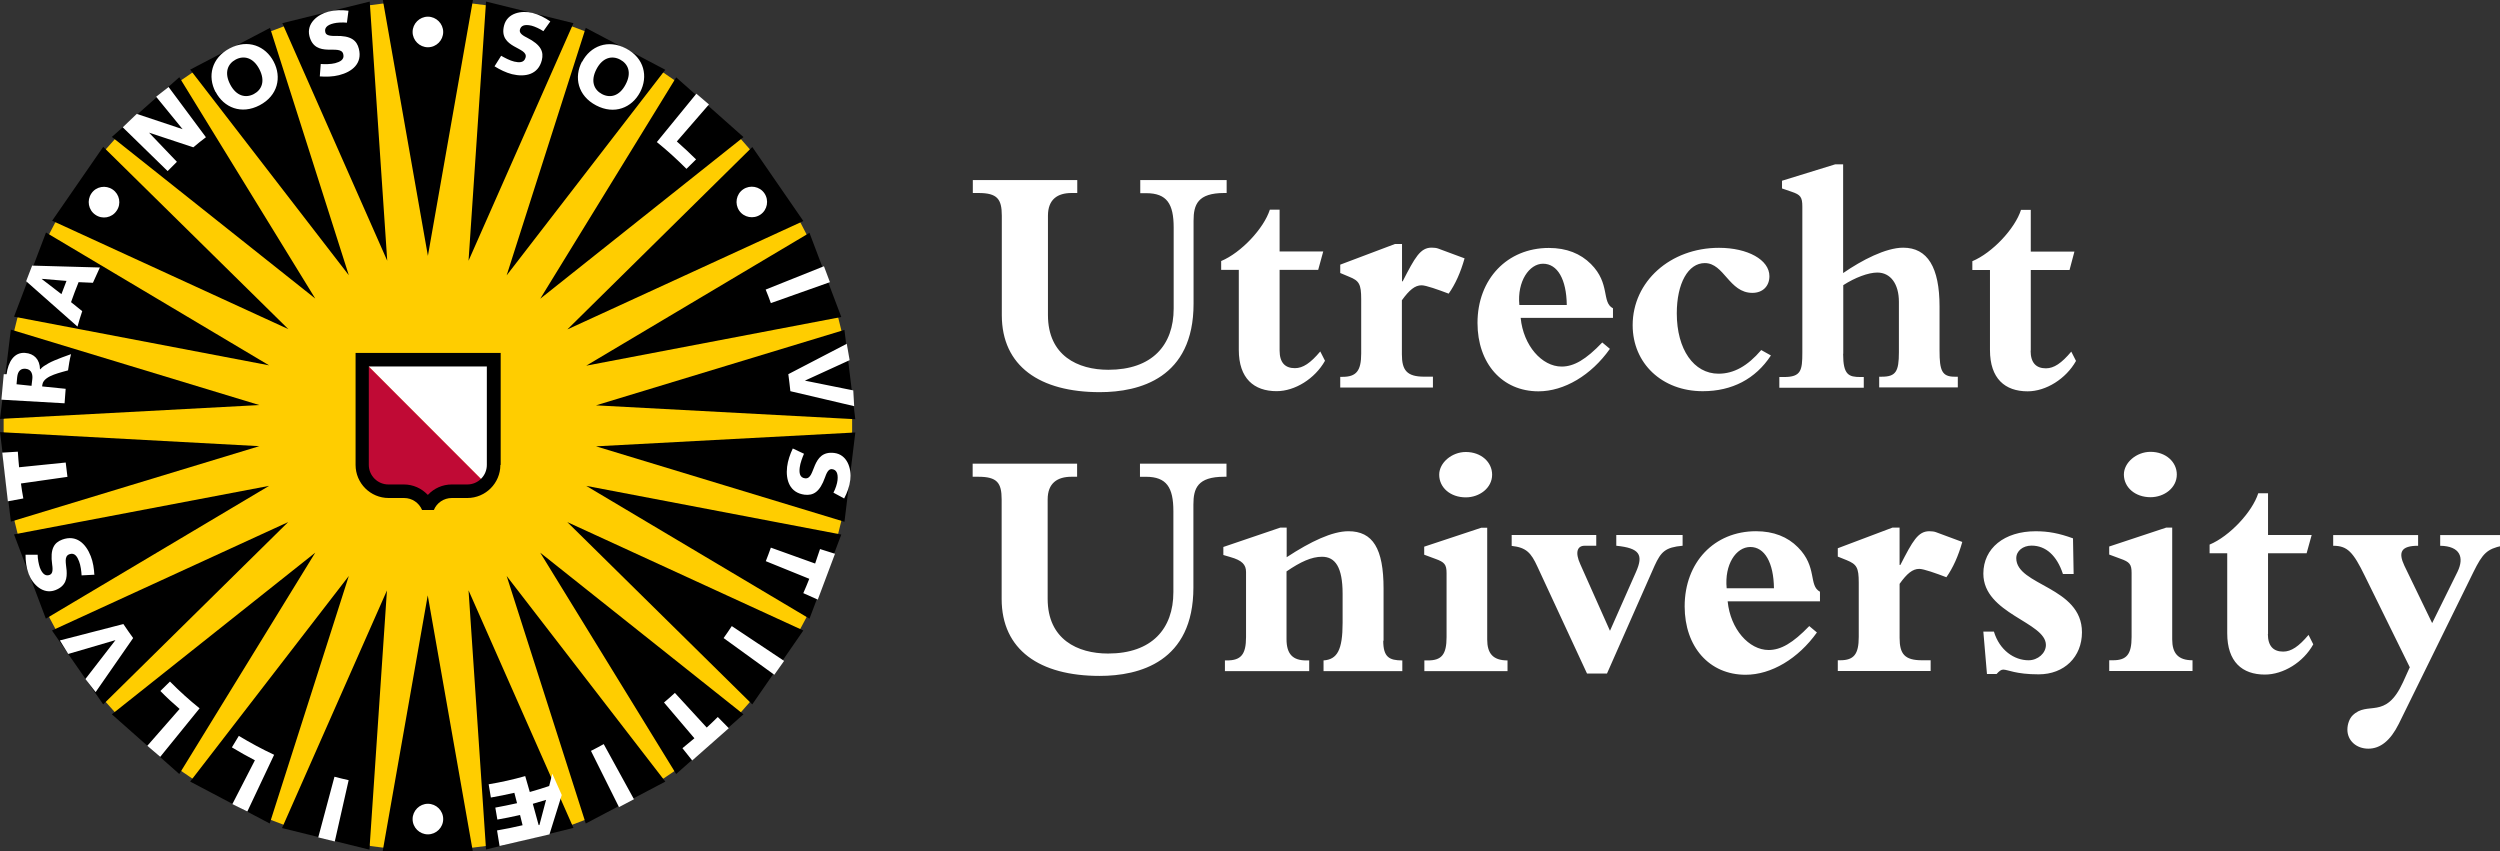
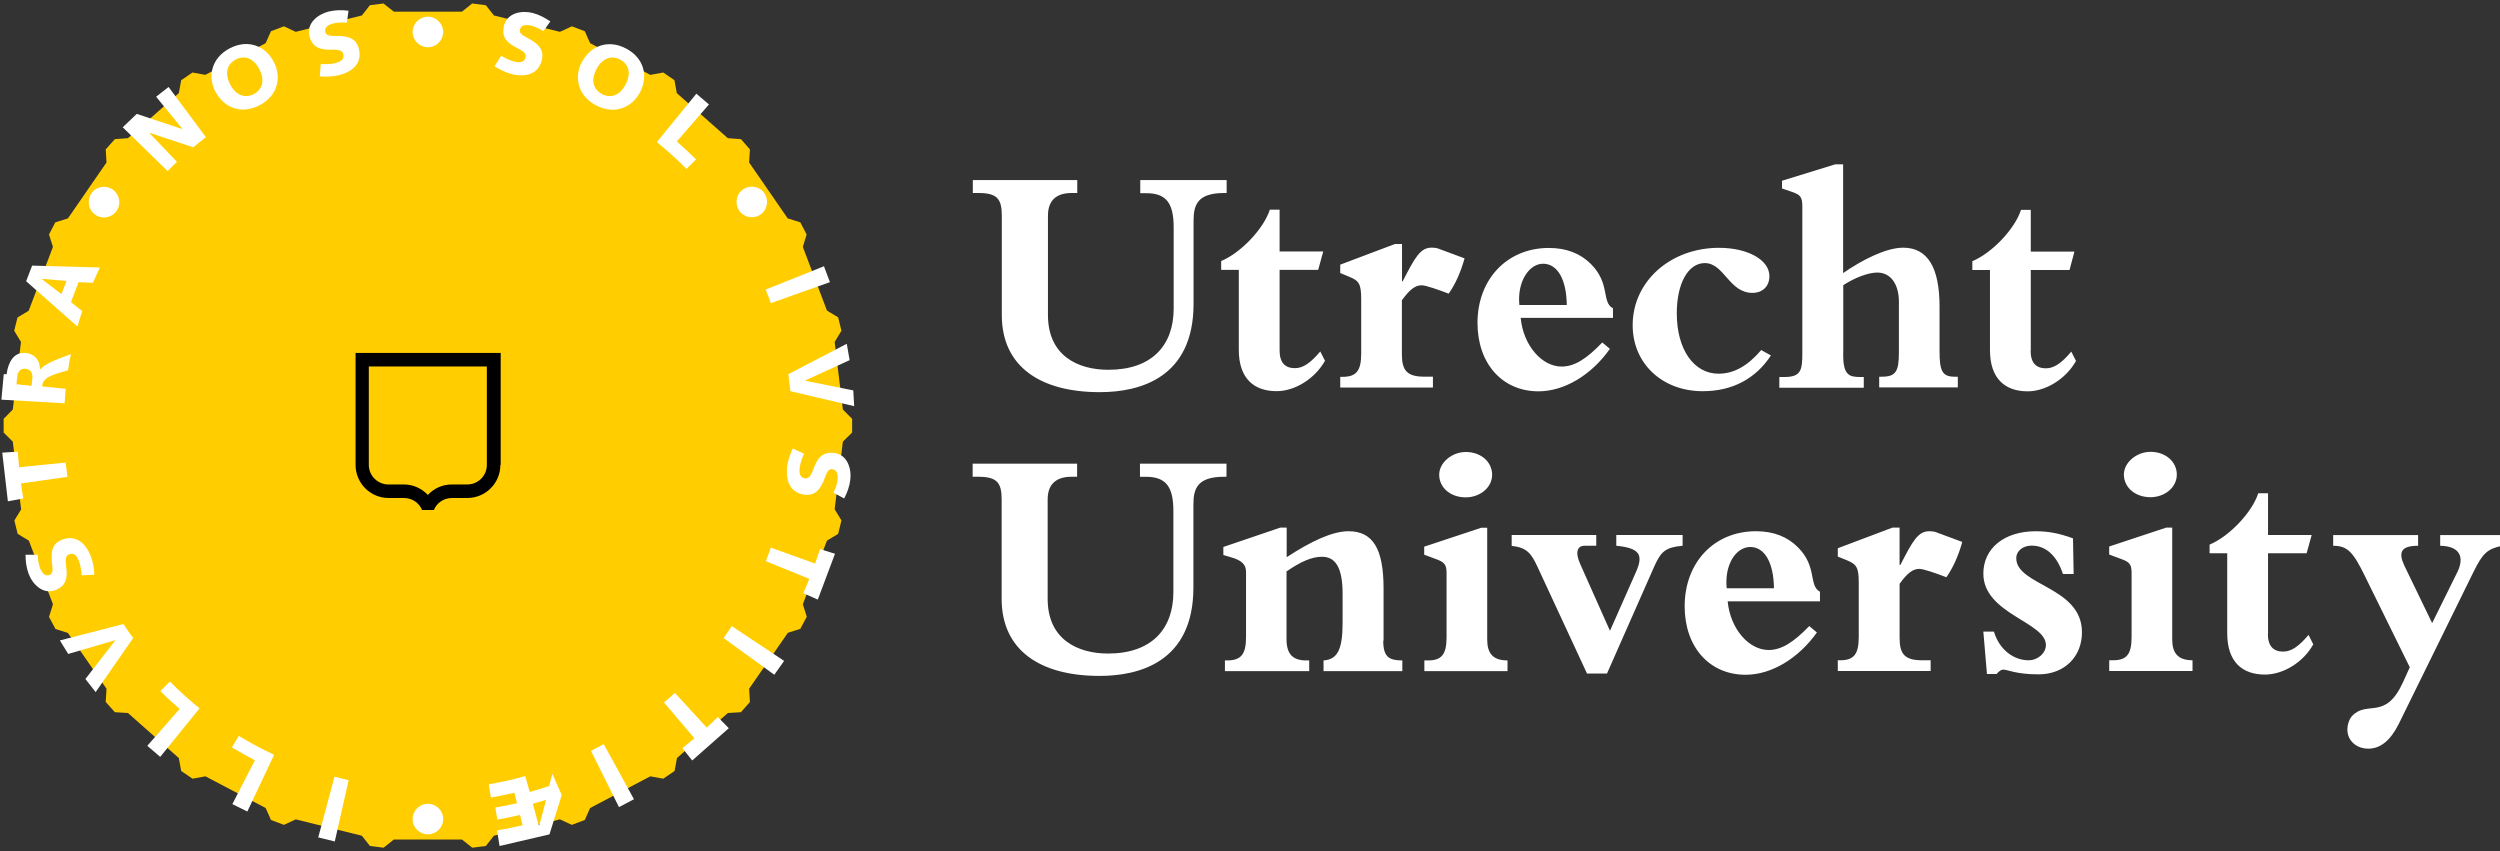
<svg xmlns="http://www.w3.org/2000/svg" version="1.1" width="94" height="32" viewBox="0 0 94 32">
  <rect x="0" y="0" width="94" height="32" fill="#333333" stroke="none" />
  <title>uu-dia-en</title>
  <path fill="#ffcd00" d="M13.607 0.581l0.302-0.385 0.509-0.065 0.391 0.308h2.559l0.385-0.308 0.515 0.065 0.302 0.385 2.482 0.616 0.45-0.207 0.486 0.184 0.201 0.45 2.263 1.191 0.486-0.089 0.421 0.29 0.089 0.486 1.919 1.694 0.492 0.036 0.338 0.385-0.030 0.492 1.451 2.103 0.474 0.148 0.237 0.456-0.142 0.468 0.906 2.393 0.421 0.255 0.124 0.504-0.255 0.421 0.308 2.541 0.349 0.35v0.515l-0.349 0.344-0.308 2.541 0.255 0.421-0.124 0.504-0.421 0.255-0.906 2.393 0.148 0.468-0.243 0.456-0.468 0.148-1.457 2.103 0.030 0.498-0.338 0.385-0.492 0.030-1.913 1.694-0.089 0.486-0.427 0.29-0.486-0.089-2.263 1.191-0.201 0.45-0.486 0.184-0.45-0.207-2.482 0.616-0.302 0.385-0.509 0.065-0.391-0.308h-2.559l-0.385 0.308-0.515-0.065-0.302-0.385-2.488-0.616-0.444 0.207-0.486-0.184-0.201-0.45-2.263-1.191-0.486 0.089-0.426-0.29-0.089-0.486-1.913-1.694-0.492-0.030-0.344-0.385 0.030-0.498-1.451-2.097-0.468-0.148-0.243-0.456 0.148-0.474-0.906-2.393-0.421-0.255-0.124-0.504 0.255-0.415-0.314-2.547-0.344-0.344v-0.515l0.344-0.35 0.308-2.541-0.255-0.421 0.124-0.498 0.421-0.255 0.912-2.399-0.148-0.468 0.237-0.456 0.474-0.148 1.451-2.103-0.030-0.492 0.344-0.385 0.492-0.036 1.913-1.694 0.089-0.486 0.426-0.29 0.48 0.089 2.269-1.191 0.201-0.45 0.486-0.184 0.444 0.207 2.488-0.616z" />
-   <path fill="#000" d="M17.783 0l-1.694 9.62-1.694-9.62zM18.275 0.059l-0.658 9.745 3.945-8.933zM22.024 1.048l-2.974 9.306 5.965-7.73zM25.425 2.909l-5.112 8.323 7.642-6.078zM28.286 5.527l-6.954 6.86 8.874-4.076zM30.436 8.755l-8.394 4.994 9.591-1.83zM31.751 12.404l-9.342 2.837 9.75 0.521zM32.16 16.261l-9.75 0.521 9.342 2.837zM31.633 20.099l-9.591-1.83 8.394 4.994zM30.205 23.707l-8.874-4.076 6.954 6.854zM27.954 26.858l-7.642-6.078 5.112 8.323zM25.016 29.388l-5.965-7.73 2.974 9.306zM17.777 32.006l-1.694-9.62-1.694 9.62zM13.891 31.947l0.658-9.745-3.945 8.933zM10.141 30.963l2.974-9.306-5.965 7.73zM6.741 29.103l5.112-8.323-7.648 6.078zM3.88 26.485l6.954-6.854-8.88 4.076zM1.724 23.262l8.394-4.994-9.591 1.825zM0.409 19.613l9.342-2.837-9.75-0.527zM0 15.751l9.75-0.521-9.342-2.837zM0.527 11.907l9.591 1.83-8.388-4.994zM1.961 8.299l8.88 4.076-6.96-6.854zM4.206 5.148l7.648 6.078-5.112-8.323zM7.15 2.618l5.965 7.73-2.962-9.3zM10.615 0.871l3.945 8.933-0.658-9.745zM21.562 31.129l-3.945-8.933 0.658 9.745z" />
  <path fill="#fff" d="M26.657 3.927l-1.208 1.392c0.249 0.219 0.492 0.444 0.723 0.675l-0.361 0.355c-0.355-0.355-0.723-0.693-1.114-1.007l1.487-1.819zM30.981 10.011l-2.192 0.877c0.071 0.166 0.136 0.344 0.195 0.509l2.221-0.788zM32.083 14.679l-1.819-0.367 1.682-0.77-0.107-0.616-2.198 1.143c0.030 0.213 0.053 0.427 0.077 0.64l2.399 0.563zM31.396 20.822l-0.563-0.178c-0.059 0.184-0.118 0.361-0.184 0.545l-1.665-0.598c-0.059 0.166-0.124 0.344-0.19 0.509l1.635 0.663c-0.071 0.184-0.148 0.361-0.225 0.539l0.545 0.243zM29.482 24.85l-1.967-1.309c-0.095 0.148-0.207 0.308-0.308 0.45l1.907 1.38zM27.403 27.38l-0.415-0.421c-0.136 0.136-0.273 0.267-0.415 0.397l-1.197-1.303c-0.13 0.118-0.273 0.249-0.409 0.361l1.143 1.345c-0.148 0.124-0.302 0.249-0.45 0.373l0.367 0.462zM23.837 30.051l-1.137-2.073c-0.154 0.089-0.32 0.172-0.48 0.255l1.054 2.115zM18.784 31.81l-0.095-0.586c0.308-0.053 0.616-0.113 0.96-0.195l-0.095-0.385c-0.308 0.071-0.581 0.124-0.853 0.172l-0.077-0.45c0.261-0.047 0.521-0.101 0.817-0.166l-0.101-0.391c-0.314 0.071-0.598 0.13-0.883 0.178l-0.083-0.498c0.462-0.077 0.918-0.178 1.374-0.308l0.172 0.598c0.243-0.071 0.492-0.142 0.729-0.225l0.118-0.462 0.355 0.8-0.462 1.481zM20.283 31.017l0.249-0.942c-0.166 0.053-0.338 0.101-0.498 0.148l0.219 0.8h0.030zM12.588 31.639l0.521-2.304c-0.178-0.041-0.361-0.083-0.533-0.13l-0.61 2.281zM9.3 30.513l1.007-2.133c-0.456-0.213-0.894-0.45-1.327-0.711l-0.261 0.432c0.284 0.172 0.569 0.332 0.865 0.486l-0.847 1.647zM6.024 28.458l1.481-1.825c-0.391-0.314-0.764-0.652-1.114-1.007l-0.361 0.355c0.231 0.237 0.474 0.462 0.723 0.675l-1.214 1.386zM2.565 24.589l1.777-0.521-1.131 1.463 0.385 0.492 1.41-2.032c-0.124-0.172-0.249-0.349-0.367-0.527l-2.387 0.616zM0.296 18.849l0.581-0.107c-0.036-0.19-0.065-0.379-0.089-0.563l1.748-0.249c-0.024-0.178-0.047-0.367-0.065-0.539l-1.753 0.178c-0.018-0.195-0.036-0.391-0.047-0.586l-0.586 0.036zM0.053 15.028l2.375 0.136c0.012-0.184 0.024-0.361 0.041-0.545l-0.883-0.089s0-0.059 0.012-0.089c0.030-0.16 0.219-0.278 0.427-0.355 0.166-0.065 0.533-0.16 0.533-0.16 0.030-0.207 0.059-0.403 0.113-0.61 0 0-0.622 0.213-0.847 0.344-0.142 0.083-0.219 0.124-0.308 0.225h-0.012c-0.006-0.367-0.219-0.592-0.563-0.616-0.415-0.030-0.634 0.344-0.693 0.8h-0.107zM0.972 13.867c0.231 0.024 0.261 0.243 0.243 0.385-0.012 0.083-0.018 0.178-0.030 0.255l-0.563-0.059c0.012-0.095 0.012-0.178 0.024-0.267 0.024-0.237 0.142-0.338 0.332-0.314zM0.983 10.574l1.931 1.706c0.053-0.195 0.113-0.391 0.178-0.581l-0.421-0.338c0.089-0.255 0.184-0.504 0.284-0.752l0.539 0.024c0.083-0.19 0.172-0.385 0.261-0.575l-2.547-0.071zM1.576 10.485l0.924 0.077c-0.065 0.166-0.13 0.332-0.19 0.498l-0.74-0.569zM4.615 4.786l1.688 1.647c0.113-0.118 0.231-0.231 0.349-0.349l-1.048-1.096 1.665 0.551c0.154-0.13 0.314-0.261 0.474-0.379l-1.404-1.89-0.468 0.367 0.995 1.22-1.724-0.575zM18.595 2.494c0.201 0.124 0.427 0.237 0.658 0.296 0.492 0.118 0.983 0.018 1.12-0.527 0.077-0.314-0.024-0.575-0.557-0.847-0.243-0.118-0.29-0.207-0.267-0.302 0.036-0.142 0.16-0.213 0.438-0.148 0.118 0.030 0.314 0.118 0.444 0.207l0.261-0.367c-0.207-0.142-0.421-0.255-0.669-0.32-0.421-0.101-0.954 0-1.072 0.48-0.107 0.432 0.124 0.628 0.367 0.77s0.498 0.225 0.444 0.426c-0.053 0.207-0.249 0.195-0.427 0.154-0.16-0.036-0.367-0.148-0.492-0.219l-0.249 0.397zM21.882 2.316c-0.308 0.586-0.16 1.285 0.533 1.647 0.687 0.361 1.345 0.089 1.653-0.498s0.16-1.28-0.527-1.641c-0.687-0.361-1.345-0.089-1.653 0.498zM22.427 2.601c0.231-0.444 0.586-0.521 0.889-0.361s0.444 0.492 0.207 0.936c-0.231 0.444-0.586 0.521-0.889 0.361s-0.438-0.492-0.207-0.936zM29.808 16.865c-0.101 0.213-0.184 0.45-0.213 0.687-0.059 0.504 0.101 0.977 0.658 1.049 0.32 0.036 0.569-0.089 0.77-0.658 0.089-0.261 0.172-0.314 0.267-0.302 0.142 0.018 0.231 0.136 0.201 0.415-0.012 0.124-0.077 0.326-0.154 0.468l0.403 0.219c0.118-0.225 0.201-0.45 0.231-0.705 0.053-0.427-0.118-0.948-0.604-1.007-0.438-0.053-0.61 0.201-0.723 0.456s-0.16 0.521-0.373 0.498c-0.213-0.024-0.225-0.225-0.201-0.409 0.018-0.16 0.101-0.379 0.16-0.515l-0.427-0.201zM3.548 21.622c-0.012-0.237-0.047-0.486-0.136-0.711-0.184-0.474-0.545-0.817-1.072-0.622-0.302 0.113-0.462 0.344-0.379 0.936 0.041 0.267-0.006 0.355-0.095 0.391-0.136 0.053-0.267-0.012-0.367-0.273-0.041-0.118-0.083-0.326-0.083-0.486h-0.456c0 0.243 0.030 0.486 0.118 0.723 0.154 0.403 0.545 0.782 1.001 0.61 0.415-0.16 0.444-0.462 0.426-0.74-0.024-0.278-0.101-0.533 0.101-0.61s0.302 0.095 0.367 0.267c0.059 0.148 0.089 0.385 0.095 0.527l0.468-0.024zM8.11 3.459c0.308 0.586 0.966 0.859 1.653 0.498s0.835-1.054 0.527-1.641c-0.308-0.586-0.966-0.859-1.653-0.498s-0.841 1.054-0.533 1.641zM8.655 3.175c-0.231-0.444-0.095-0.776 0.207-0.936s0.658-0.083 0.889 0.361c0.231 0.444 0.095 0.776-0.207 0.936s-0.658 0.083-0.889-0.361zM12.025 2.873c0.237 0.018 0.492 0.012 0.723-0.047 0.492-0.124 0.883-0.438 0.746-0.989-0.077-0.314-0.29-0.504-0.889-0.486-0.273 0.006-0.355-0.053-0.373-0.142-0.036-0.142 0.041-0.267 0.32-0.332 0.118-0.030 0.332-0.041 0.492-0.024l0.059-0.45c-0.249-0.030-0.492-0.030-0.74 0.030-0.421 0.107-0.847 0.444-0.729 0.924 0.107 0.426 0.403 0.498 0.681 0.509s0.545-0.036 0.592 0.172c0.053 0.207-0.13 0.29-0.308 0.338-0.16 0.041-0.391 0.041-0.539 0.030l-0.036 0.468zM16.089 1.777c0.32 0 0.575-0.261 0.575-0.575s-0.261-0.575-0.575-0.575-0.575 0.261-0.575 0.575 0.261 0.575 0.575 0.575zM27.794 7.92c0.178 0.261 0.539 0.326 0.8 0.148s0.326-0.539 0.148-0.8c-0.178-0.261-0.539-0.326-0.8-0.148s-0.326 0.539-0.148 0.8zM15.514 30.797c0 0.32 0.261 0.575 0.575 0.575s0.575-0.255 0.575-0.575-0.261-0.575-0.575-0.575-0.575 0.261-0.575 0.575zM4.384 7.926c0.184-0.261 0.113-0.622-0.148-0.8s-0.622-0.118-0.8 0.148c-0.178 0.261-0.113 0.622 0.148 0.8 0.261 0.184 0.622 0.118 0.8-0.148z" />
-   <path fill="#c00a35" d="M18.275 18.186c-0.178 0.184-0.432 0.296-0.705 0.296h-0.581c-0.326 0-0.616 0.16-0.794 0.403h-0.213c-0.178-0.243-0.468-0.403-0.794-0.403h-0.581c-0.545 0-0.989-0.444-0.989-0.989v-3.969z" />
-   <path fill="#fff" d="M13.619 13.53h4.94v3.969c0 0.273-0.107 0.515-0.284 0.693z" />
  <path fill="#000" d="M18.814 17.481c0 0.687-0.557 1.244-1.244 1.244h-0.581c-0.302 0-0.569 0.184-0.675 0.45h-0.444c-0.113-0.267-0.373-0.45-0.675-0.45h-0.581c-0.687 0-1.244-0.557-1.244-1.244v-4.212h5.456v4.212zM18.304 13.779h-4.437v3.702c0 0.403 0.332 0.735 0.735 0.735h0.581c0.355 0 0.669 0.148 0.894 0.385h0.018c0.225-0.237 0.539-0.385 0.894-0.385h0.581c0.409 0 0.735-0.332 0.735-0.735v-3.702z" />
  <path fill="#fff" d="M42.87 6.771h3.252v0.486h-0.089c-1.001 0-1.155 0.438-1.155 1.043v3.122c0 2.796-2.032 3.323-3.525 3.323-2.257 0-3.685-0.977-3.685-2.897v-3.738c0-0.628-0.172-0.853-0.877-0.853h-0.213v-0.486h3.927v0.486h-0.213c-0.527 0-0.889 0.237-0.889 0.853v3.738c0 1.528 1.126 2.056 2.269 2.056 1.647 0 2.458-0.924 2.458-2.304v-3.045c0-0.889-0.255-1.291-1.031-1.291h-0.225v-0.486zM48.113 13.18c0 0.462 0.213 0.663 0.575 0.663 0.302 0 0.586-0.19 0.954-0.628l0.178 0.35c-0.379 0.675-1.131 1.143-1.819 1.143-0.853 0-1.422-0.48-1.422-1.552v-3.009h-0.663v-0.332c0.752-0.314 1.605-1.226 1.83-1.931h0.367v1.57h1.641l-0.19 0.693h-1.451v3.033zM53.882 14.572h-3.489v-0.403h0.089c0.515 0 0.699-0.225 0.699-0.877v-2.044c0-0.563-0.077-0.693-0.45-0.841l-0.338-0.142v-0.314l2.056-0.776h0.267v1.404h0.024c0.462-0.9 0.663-1.268 1.090-1.268 0.089 0 0.19 0.012 0.249 0.036l0.989 0.367c-0.148 0.527-0.349 0.977-0.598 1.327-0.391-0.148-0.853-0.314-1.019-0.314-0.249 0-0.462 0.178-0.74 0.563v2.032c0 0.604 0.19 0.841 0.841 0.841h0.326v0.403zM60.529 13.121c-0.699 0.989-1.718 1.593-2.683 1.593-1.368 0-2.292-1.054-2.292-2.571 0-1.653 1.12-2.82 2.683-2.82 0.669 0 1.191 0.213 1.582 0.604 0.74 0.74 0.391 1.439 0.829 1.665v0.361h-3.471c0.101 1.043 0.8 1.83 1.54 1.83 0.462 0 0.912-0.261 1.528-0.906l0.284 0.237zM58.911 11.468c-0.012-0.966-0.349-1.552-0.894-1.552-0.515 0-0.977 0.663-0.889 1.552h1.783zM66.583 13.37c-0.575 0.877-1.457 1.339-2.559 1.339-1.528 0-2.636-1.043-2.636-2.482 0-1.641 1.416-2.909 3.246-2.909 1.078 0 1.896 0.45 1.896 1.066 0 0.373-0.249 0.628-0.64 0.628-0.877 0-1.060-1.12-1.789-1.12-0.628 0-1.054 0.764-1.054 1.89 0 1.357 0.64 2.269 1.57 2.269 0.569 0 1.090-0.284 1.605-0.889l0.361 0.201zM69.302 13.311c0 0.788 0.213 0.865 0.652 0.865h0.124v0.403h-3.175v-0.403h0.178c0.64 0 0.687-0.249 0.687-0.918v-5.485c0-0.361-0.065-0.45-0.403-0.563l-0.361-0.124v-0.29l1.996-0.616h0.302v4.087c0.705-0.486 1.605-0.954 2.257-0.954 0.918 0 1.368 0.74 1.368 2.215v1.659c0 0.74 0.089 0.977 0.563 0.977h0.124v0.403h-2.956v-0.403h0.101c0.527 0 0.64-0.201 0.64-0.918v-1.896c0-0.675-0.314-1.102-0.812-1.102-0.338 0-0.841 0.19-1.28 0.474v2.571zM76.351 13.186c0 0.462 0.213 0.663 0.575 0.663 0.302 0 0.586-0.19 0.954-0.628l0.178 0.35c-0.379 0.675-1.131 1.143-1.819 1.143-0.853 0-1.416-0.48-1.416-1.552v-3.009h-0.663v-0.332c0.752-0.314 1.605-1.226 1.83-1.931h0.367v1.57h1.641l-0.184 0.693h-1.457v3.033z" />
  <path fill="#fff" d="M42.87 17.434h3.246v0.492h-0.089c-1.001 0-1.155 0.438-1.155 1.043v3.122c0 2.796-2.032 3.323-3.525 3.323-2.257 0-3.685-0.977-3.685-2.897v-3.738c0-0.628-0.172-0.853-0.877-0.853h-0.213v-0.492h3.927v0.492h-0.213c-0.527 0-0.894 0.237-0.894 0.853v3.738c0 1.528 1.131 2.056 2.269 2.056 1.647 0 2.458-0.93 2.458-2.31v-3.045c0-0.889-0.255-1.291-1.031-1.291h-0.225v-0.492zM52.010 24.092c0 0.616 0.225 0.74 0.717 0.74v0.403h-2.962v-0.403c0.515-0.036 0.717-0.391 0.717-1.416v-1.090c0-1.001-0.278-1.392-0.776-1.392-0.391 0-0.806 0.19-1.333 0.551v2.547c0 0.563 0.237 0.8 0.74 0.8h0.113v0.403h-3.169v-0.403h0.077c0.527 0 0.717-0.225 0.717-0.877v-2.447c0-0.278-0.148-0.438-0.592-0.563l-0.261-0.077v-0.302l2.144-0.729h0.237v1.114c0.912-0.598 1.718-0.977 2.322-0.977 0.918 0 1.321 0.652 1.321 2.156v1.961zM56.69 25.235h-3.134v-0.403h0.136c0.515 0 0.699-0.225 0.699-0.877v-2.405c0-0.326-0.077-0.415-0.426-0.539l-0.415-0.154v-0.302l2.144-0.711h0.225v4.2c0 0.515 0.207 0.788 0.764 0.788v0.403zM56.104 17.848c0 0.504-0.48 0.853-0.989 0.853-0.581 0-1.001-0.367-1.001-0.853 0-0.45 0.474-0.853 1.001-0.853 0.575 0 0.989 0.379 0.989 0.853zM56.832 20.117h3.187v0.403h-0.438c-0.267 0-0.373 0.237-0.16 0.699l1.114 2.5 0.977-2.21c0.29-0.652 0.142-0.9-0.74-0.989v-0.403h2.494v0.403c-0.652 0.059-0.812 0.225-1.054 0.752l-1.789 4.052h-0.752l-1.866-4.022c-0.237-0.515-0.415-0.717-0.966-0.776v-0.403zM68.318 23.778c-0.705 0.989-1.718 1.593-2.683 1.593-1.368 0-2.292-1.054-2.292-2.571 0-1.659 1.114-2.826 2.683-2.826 0.663 0 1.191 0.213 1.576 0.604 0.74 0.74 0.391 1.439 0.829 1.671v0.361h-3.471c0.101 1.043 0.8 1.83 1.54 1.83 0.462 0 0.912-0.261 1.528-0.9l0.29 0.243zM66.701 22.119c-0.012-0.966-0.35-1.552-0.889-1.552s-0.977 0.663-0.889 1.552h1.783zM72.584 25.229h-3.483v-0.403h0.089c0.515 0 0.699-0.225 0.699-0.877v-2.044c0-0.563-0.077-0.687-0.45-0.841l-0.338-0.136v-0.314l2.056-0.776h0.267v1.404h0.030c0.462-0.9 0.663-1.268 1.090-1.268 0.089 0 0.19 0.012 0.249 0.036l0.989 0.367c-0.148 0.527-0.35 0.977-0.598 1.327-0.391-0.148-0.853-0.314-1.019-0.314-0.249 0-0.462 0.172-0.74 0.563v2.032c0 0.604 0.19 0.841 0.841 0.841h0.326v0.403zM74.568 23.748h0.403c0.213 0.705 0.764 1.078 1.303 1.078 0.35 0 0.652-0.267 0.652-0.575 0-0.865-2.352-1.167-2.352-2.683 0-0.954 0.788-1.593 1.967-1.593 0.48 0 0.883 0.077 1.404 0.267l0.024 1.339h-0.403c-0.225-0.687-0.64-1.066-1.179-1.066-0.326 0-0.575 0.201-0.575 0.474 0 1.031 2.47 1.066 2.47 2.784 0 0.924-0.663 1.582-1.629 1.582-0.865 0-1.155-0.178-1.333-0.178-0.077 0-0.148 0.053-0.249 0.166h-0.361l-0.136-1.593zM82.441 25.229h-3.134v-0.403h0.142c0.515 0 0.699-0.225 0.699-0.877v-2.405c0-0.326-0.071-0.415-0.427-0.539l-0.415-0.154v-0.302l2.144-0.711h0.225v4.2c0 0.515 0.213 0.788 0.764 0.788v0.403zM81.848 17.842c0 0.504-0.474 0.853-0.989 0.853-0.575 0-1.001-0.367-1.001-0.853 0-0.45 0.474-0.853 1.001-0.853 0.575 0 0.989 0.379 0.989 0.853zM85.272 23.837c0 0.462 0.213 0.663 0.575 0.663 0.302 0 0.586-0.19 0.954-0.628l0.178 0.355c-0.373 0.675-1.126 1.137-1.819 1.137-0.853 0-1.416-0.48-1.416-1.552v-3.009h-0.663v-0.326c0.752-0.314 1.605-1.226 1.83-1.931h0.367v1.57h1.641l-0.19 0.687h-1.451v3.039zM90.603 25.099l-0.249 0.551c-0.663 1.451-1.327 0.675-1.902 1.256-0.113 0.113-0.19 0.326-0.19 0.527 0 0.415 0.338 0.717 0.788 0.717s0.829-0.302 1.143-0.93l2.808-5.71c0.35-0.711 0.515-0.865 1.078-0.989v-0.403h-2.328v0.403c0.752 0.012 0.912 0.438 0.652 0.977l-0.954 1.931-1.043-2.156c-0.237-0.504-0.136-0.752 0.515-0.752v-0.403h-3.193v0.403c0.539 0 0.752 0.237 1.191 1.137l1.694 3.442z" />
</svg>